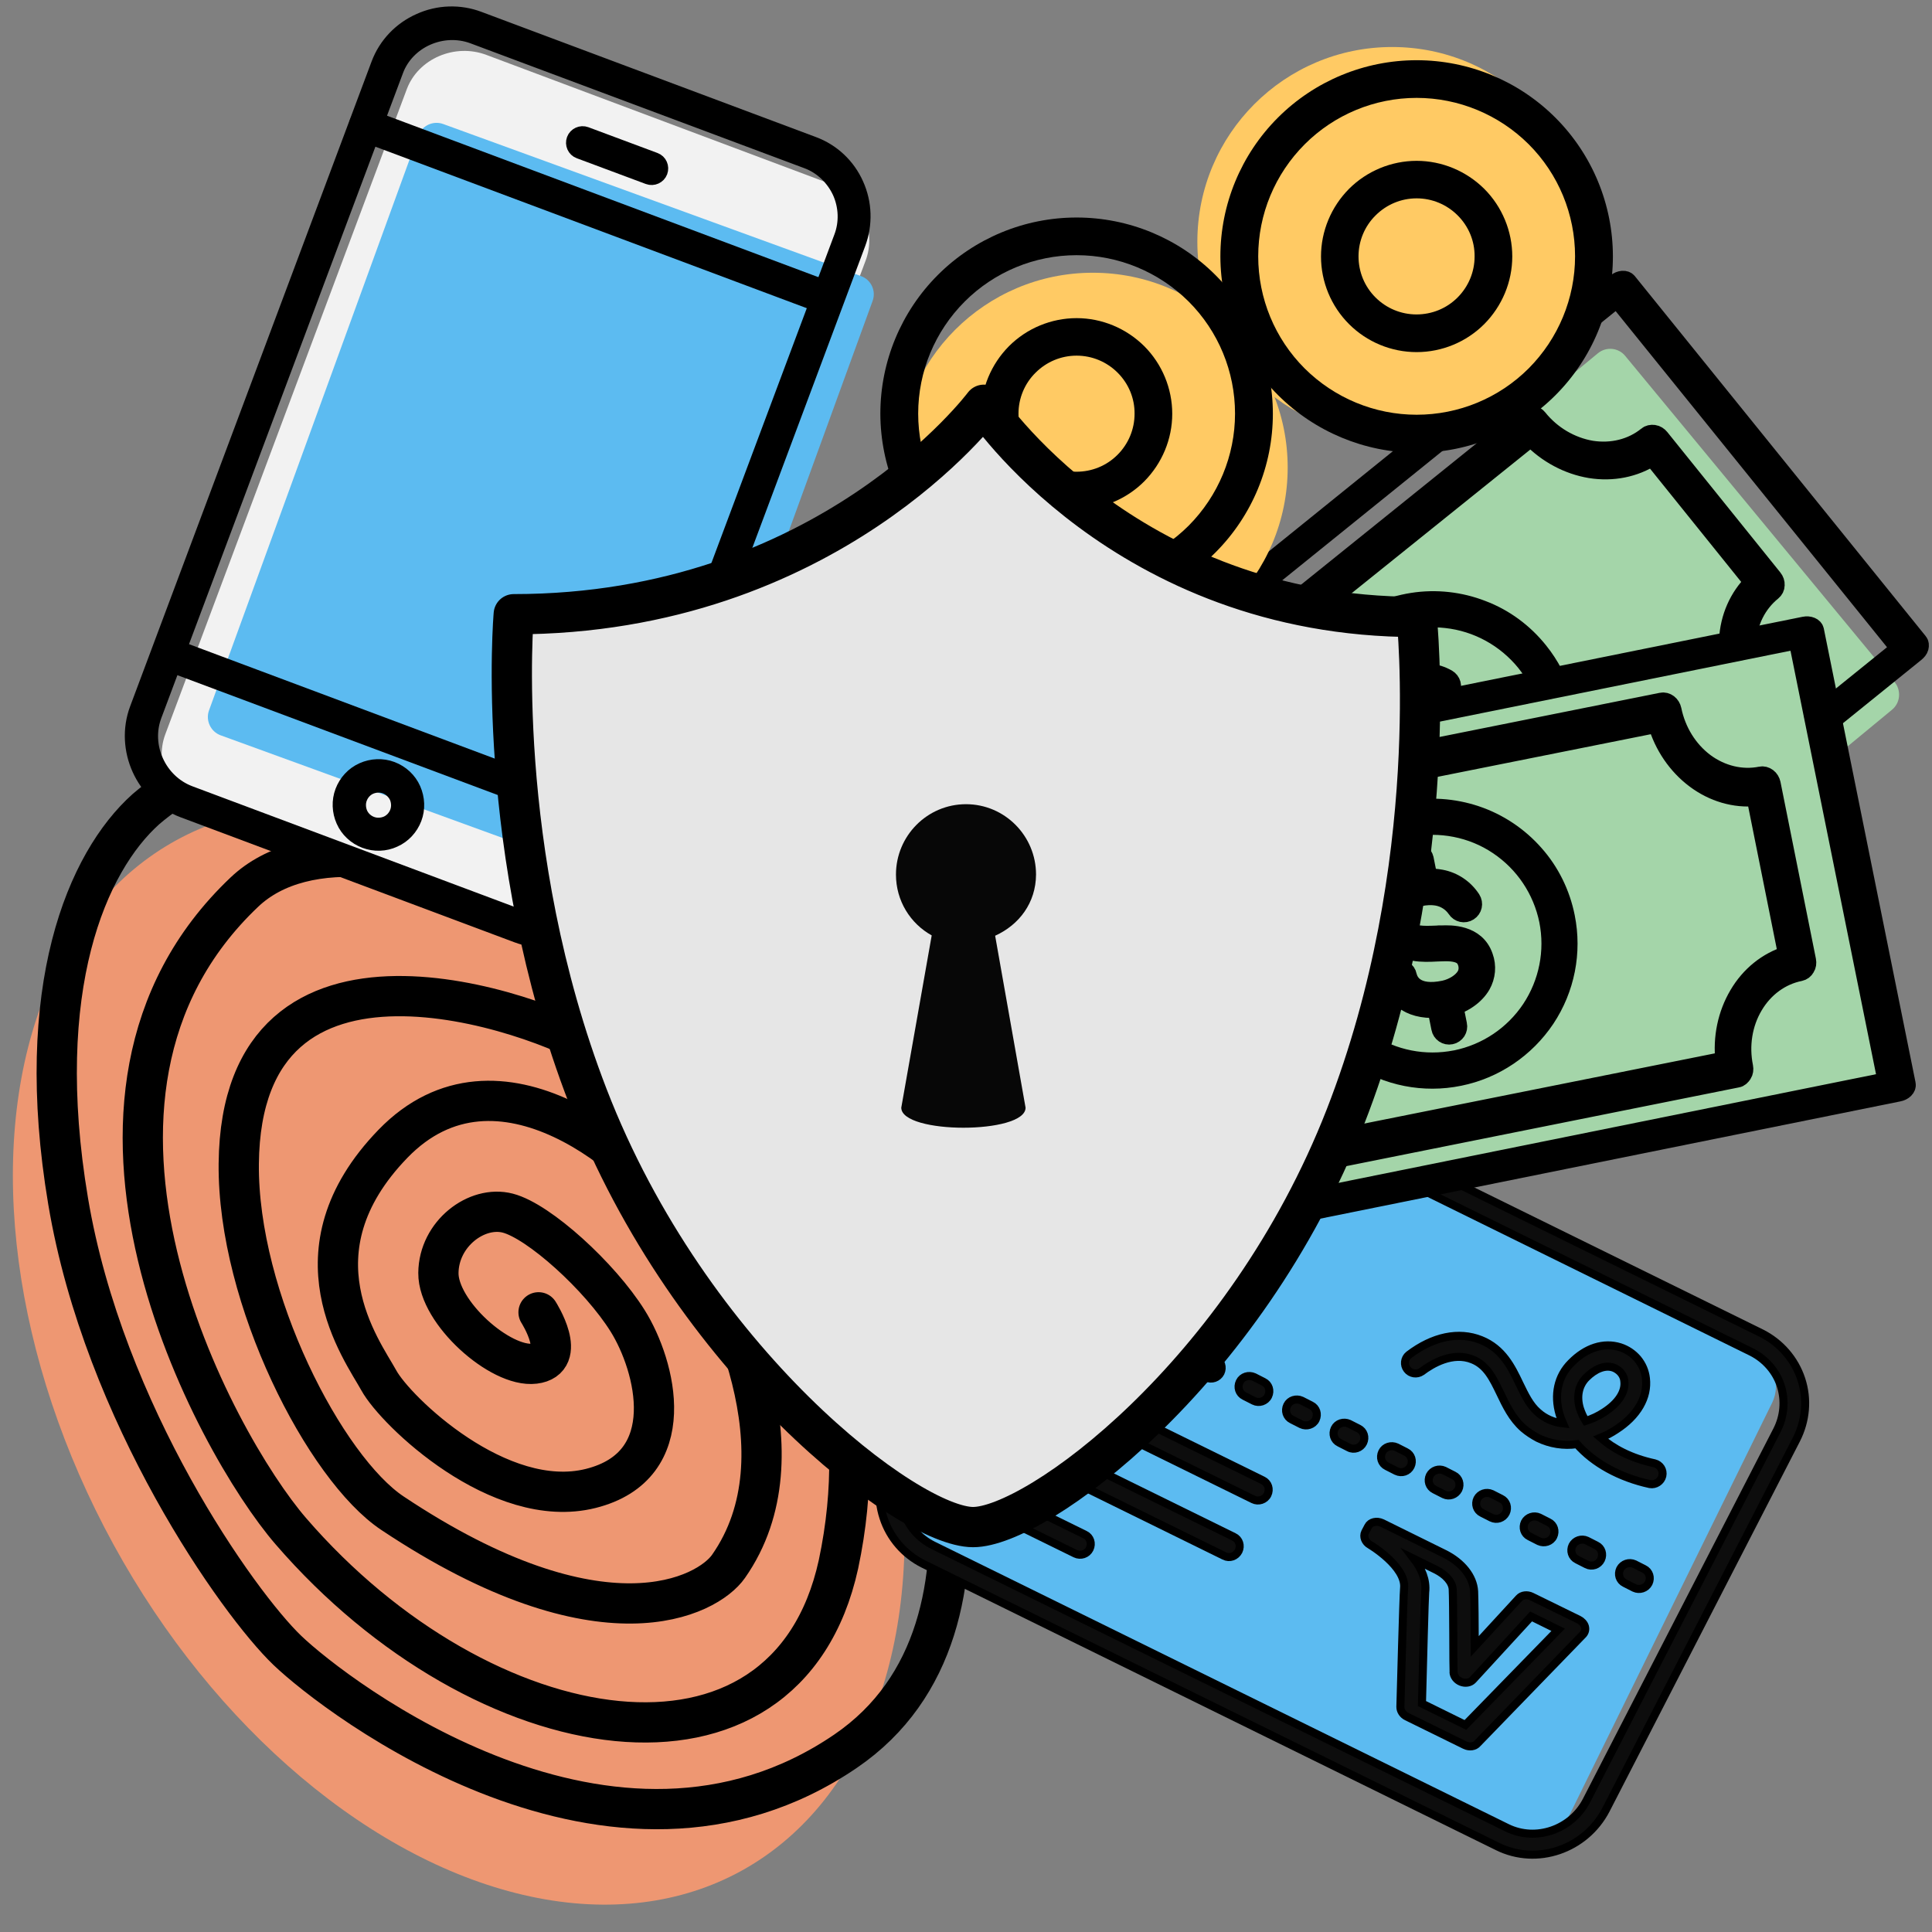
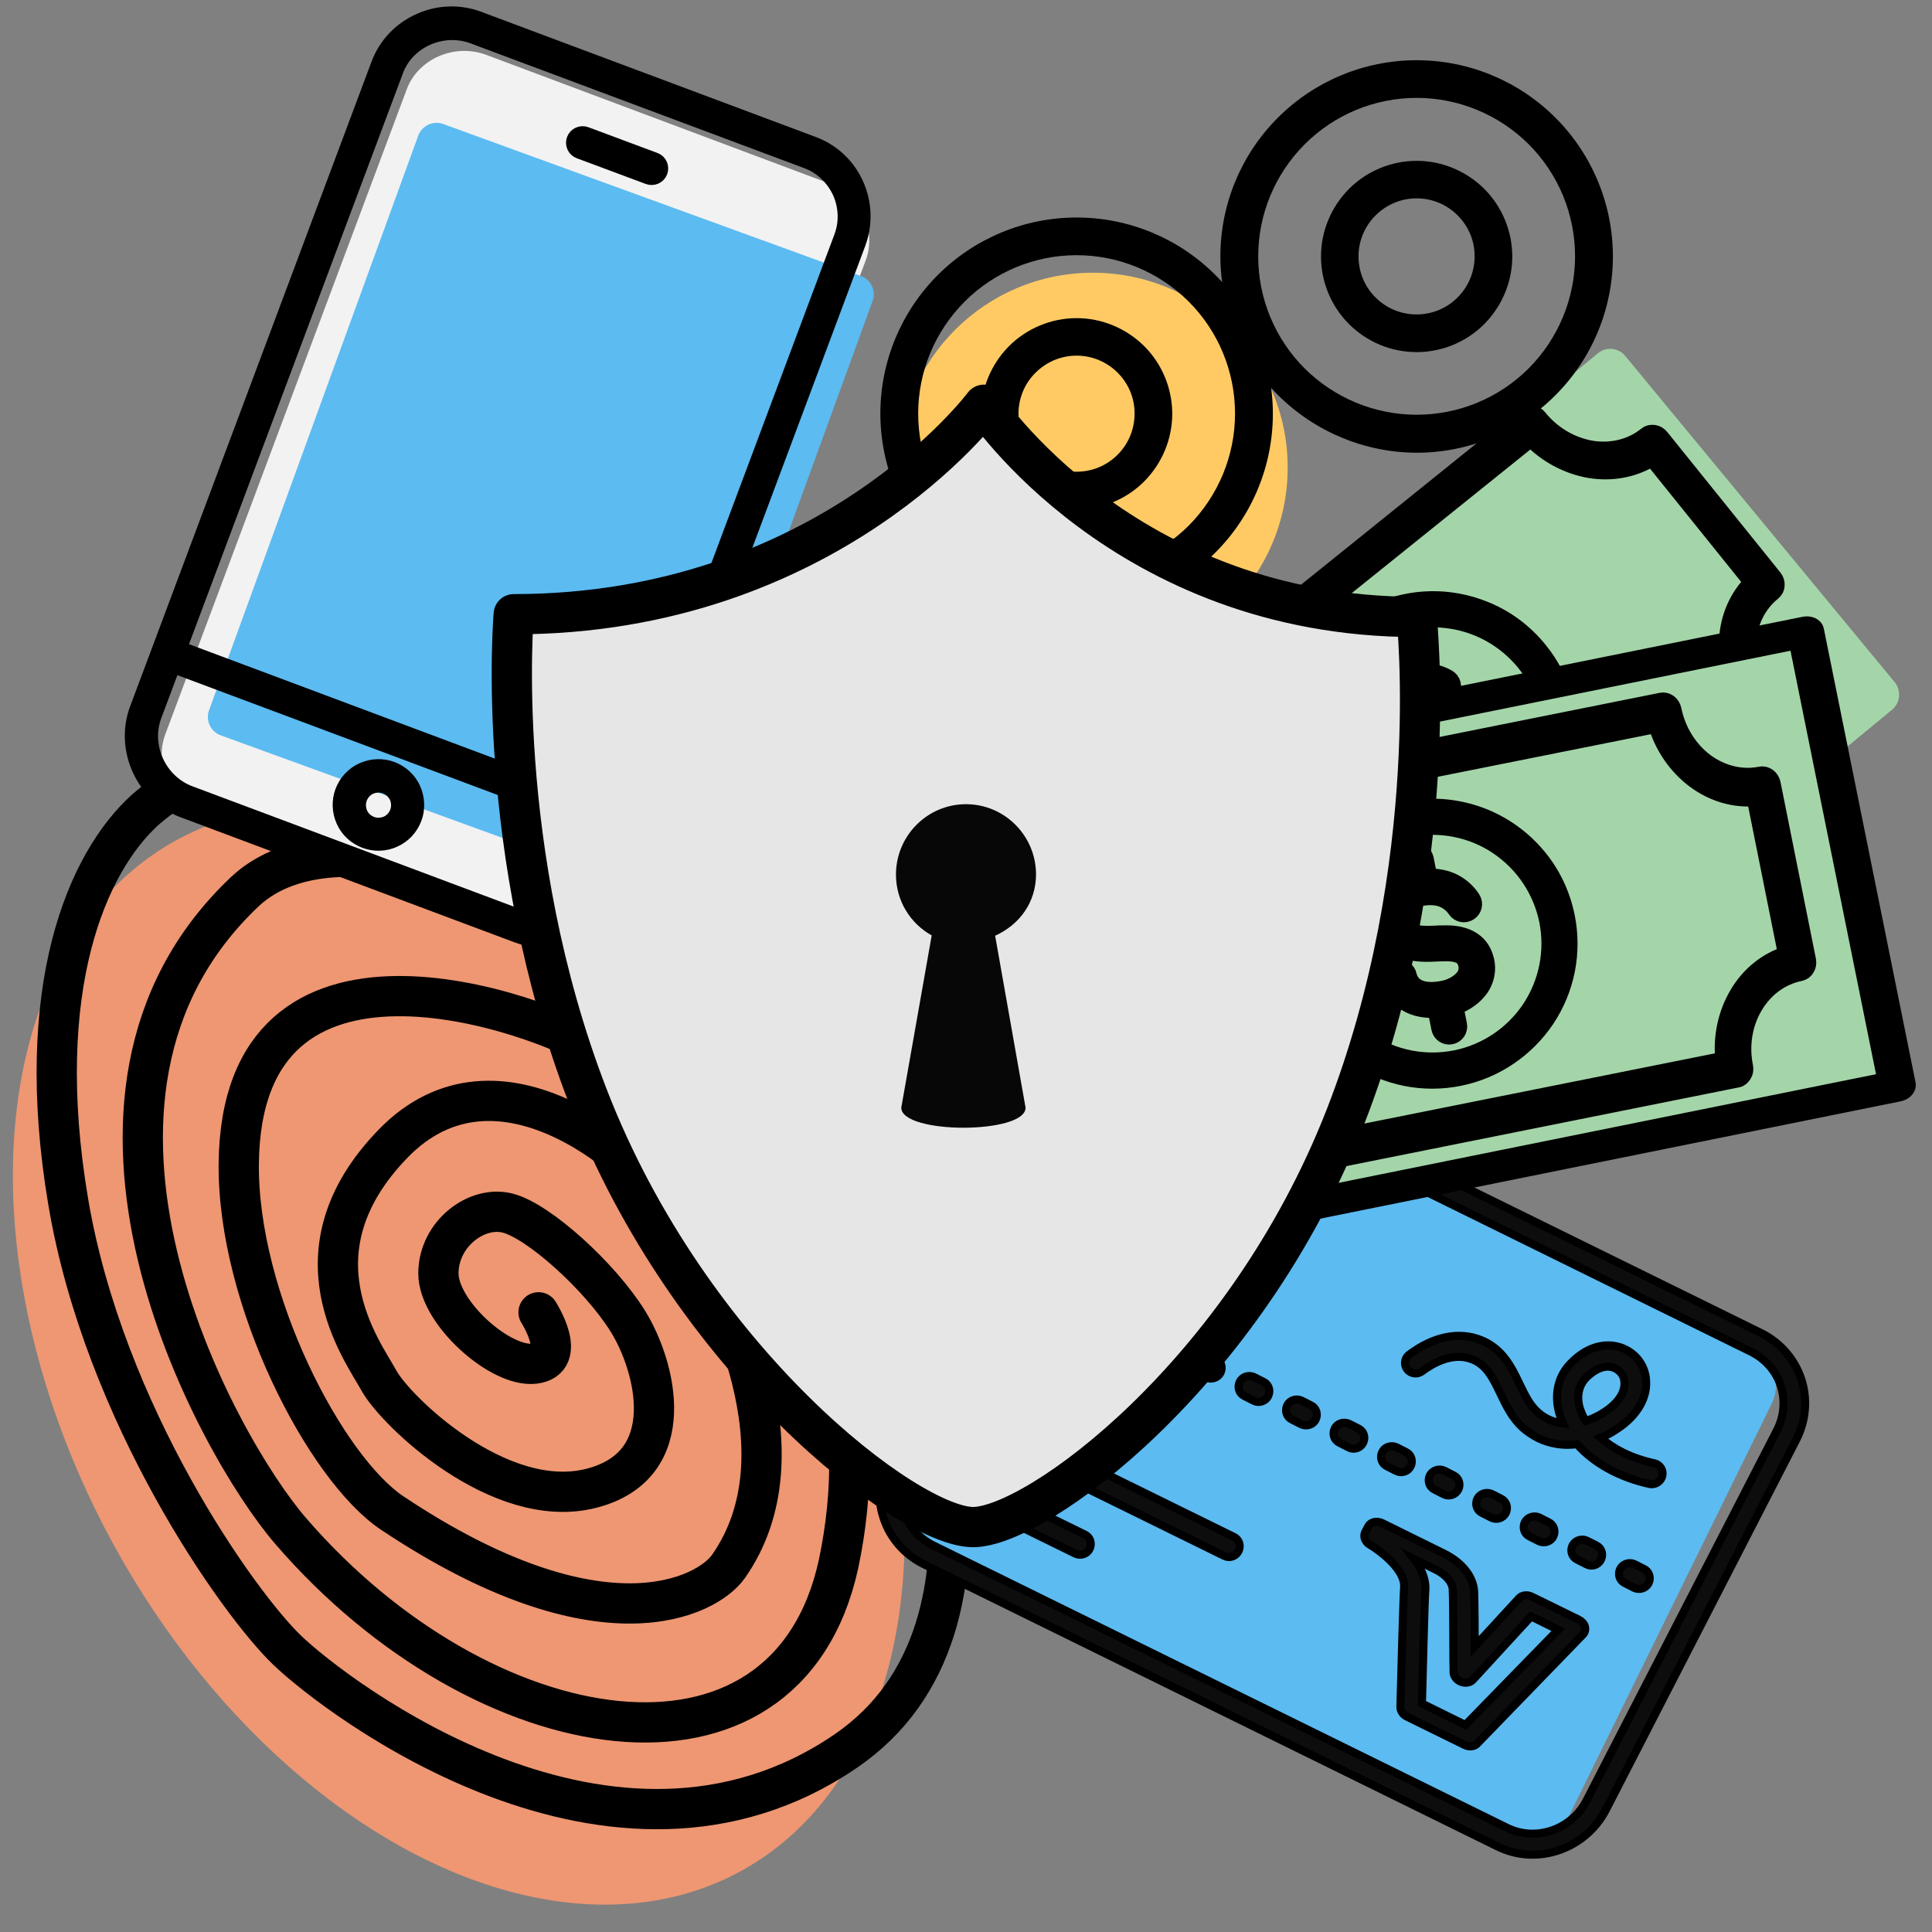
<svg xmlns="http://www.w3.org/2000/svg" version="1.1" id="Layer_1" x="0px" y="0px" viewBox="0 0 1200 1200" style="enable-background:new 0 0 1200 1200;" xml:space="preserve">
  <rect x="0" y="0" width="1200" height="1200" fill="#808080" stroke="none" />
  <style type="text/css">
	.st0{fill:#EE9772;}
	.st1{fill:none;stroke:#000000;stroke-width:25;stroke-linecap:round;stroke-linejoin:round;stroke-miterlimit:10;}
	.st2{fill:#5CBBF1;}
	.st3{fill:#E7E7E7;stroke:#000000;stroke-width:5;stroke-miterlimit:10;}
	.st4{fill:#0D0D0D;stroke:#000000;stroke-width:5;stroke-miterlimit:10;}
	.st5{fill:#A4D5A9;}
	.st6{stroke:#000000;stroke-width:12;stroke-linecap:round;stroke-linejoin:round;stroke-miterlimit:10;}
	.st7{fill:#FFCA64;}
	.st8{fill:#F2F2F2;}
	.st9{stroke:#000000;stroke-width:10;stroke-miterlimit:10;}
	.st10{fill:#E6E6E6;stroke:#000000;stroke-width:25;stroke-linecap:round;stroke-linejoin:round;stroke-miterlimit:10;}
	.st11{fill:#070707;}
</style>
  <g>
    <ellipse transform="matrix(0.877 -0.48 0.48 0.877 -369.23 240.037)" class="st0" cx="284.9" cy="842.3" rx="244.5" ry="365.1" />
    <path class="st1" d="M334.5,815.1c0,0,18.8,29.3-2.5,31.9c-21.2,2.6-59.9-31.9-59.7-56.3c0.2-24.4,23.8-42.2,43.1-37.2   c19.3,5,57.2,39.3,74.5,67c17.3,27.7,33.7,89.8-23,104s-121.3-48.2-131.6-67.1c-10.4-18.9-56.3-79.8,8.8-147s155,9,181,50.7   c26,41.7,76.2,142.1,27.4,211.8c-12.9,18.5-78.3,53.9-208.7-33c-41.7-27.7-96.3-133-95.5-217.1c1.5-159.5,184.2-94.7,224.2-70   c40,24.7,188.2,130.4,148.3,318.8c-32.6,148.8-220.8,117.7-340.2-20.6c-47.2-54.7-163.9-268.8-28.8-396.9   c74.8-70.9,297.8,37.9,391.2,211.2c29.8,55.3,97,244.1-17.8,322.4c-144.6,98.6-316.4-33.6-346.7-62.6   c-30.3-29-114-146.7-136.2-279.1s11.8-210.7,48.3-243.4c147.5-126.4,406.4,111,439.1,239.9" />
  </g>
  <g>
    <path class="st2" d="M716.9,655.5l371.4,182.6c12.8,6.3,18.3,21.2,12.4,33.2l-125.3,254.9c-5.9,12-21.1,16.7-33.9,10.4L570.1,954.1   c-12.8-6.3-18.3-21.2-12.4-33.2L683,665.9C688.9,653.9,704.1,649.2,716.9,655.5z" />
    <rect x="699.3" y="709.9" transform="matrix(0.441 -0.897 0.897 0.441 -262.68 1076.187)" class="st3" width="67.1" height="78.3" />
    <path class="st4" d="M930.2,1146.9L573.5,971.4c-11.8-5.9-20.8-16.3-24.8-28.8c-4.1-12.5-2.9-26.2,3.2-37.9L670,674.9   c6.1-11.7,16.5-20.6,29.1-24.8c12.6-4.2,26.4-3.3,38.3,2.5l356.7,175.5c11.7,5.9,20.6,16.1,24.7,28.5c4.1,12.4,2.9,25.9-3.1,37.6   L997.5,1124C984.7,1148.7,954.6,1159,930.2,1146.9L930.2,1146.9z M731.4,664.2c-8.7-4.3-18.8-4.9-28.1-1.8   c-9.3,3.1-17,9.6-21.5,18.3L563.7,910.5c-4.6,8.7-5.4,18.7-2.5,28c2.9,9.3,9.5,16.9,18.3,21.3l356.6,175.5   c17.9,8.8,40.1,1.1,49.4-17.1l118.2-229.8c4.4-8.6,5.3-18.4,2.4-27.6c-2.9-9.1-9.5-16.6-18.1-21L731.4,664.2L731.4,664.2z" />
    <path class="st4" d="M955.3,893.2c-3.2-1.7-6.3-3.7-9.1-6.1c-7-6.2-10.7-14.1-14.4-21.8c-4.5-9.3-8.4-17.4-17.2-20.9   c-12.3-5-25.1,2.6-31.6,7.5c-2.9,2-6.9,1.4-9-1.4c-2.1-2.7-1.7-6.7,1-8.9c15.1-11.5,31.1-14.8,44.8-9.3c13.5,5.4,19.1,17,24,27.3   c3.3,6.8,6.4,13.3,11.4,17.6c4.3,3.9,9.8,6.3,15.6,6.9c-0.8-1.8-1.5-3.6-2.1-5.6c-3.6-12.1-1.1-23.7,7.1-31.9   c9.3-9.5,20.3-13,30.5-9.8c4.3,1.4,8,3.9,10.9,7.3c2.8,3.4,4.6,7.5,5.1,12c1.4,11.7-5.3,23.4-18.6,31.9c-3,2-6.2,3.7-9.5,5   c7.6,6.7,18.6,12.7,33.5,15.9c3.4,0.9,5.6,4.2,4.8,7.8c-0.8,3.4-4.2,5.7-7.7,5.1c-18.9-4.1-35-13.1-45.3-24.8   C971.1,898.2,962.8,896.8,955.3,893.2L955.3,893.2z M1003.4,850c-0.5-0.3-1-0.4-1.4-0.6c-5.1-1.7-11.2,0.7-16.8,6.3   c-4.7,4.8-6.1,11.7-3.9,19.1c0.9,2.7,2,5.3,3.6,7.8c4.1-1.3,7.9-3.1,11.4-5.4c8.9-5.7,13.4-12.7,12.6-19.3   C1008.7,854.6,1006.6,851.7,1003.4,850L1003.4,850z" />
    <path class="st4" d="M742.4,799.2l-55.1-27.1c-4.4-2.2-7.8-6.1-9.3-10.7c-1.5-4.7-1.2-9.8,1.1-14.2l20.9-40.6   c2.3-4.4,6.2-7.8,11-9.3c4.7-1.6,9.9-1.2,14.3,0.9l55.1,27.1c4.4,2.2,7.8,6.1,9.3,10.7c1.5,4.7,1.2,9.8-1.1,14.2l-20.8,40.5   c-2.3,4.4-6.2,7.8-11,9.3C752.1,801.7,746.9,801.3,742.4,799.2L742.4,799.2z M719.1,710c-2.7-1.3-6-0.2-7.4,2.4L690.8,753   c-1.4,2.7-0.3,6,2.4,7.3l55.1,27.1c2.7,1.3,6,0.2,7.4-2.4l20.9-40.6c1.4-2.7,0.3-6-2.4-7.3L719.1,710z" />
    <path class="st4" d="M760.4,966.4l-147.7-72.6c-3.3-1.6-4.5-5.5-2.9-8.8c1.7-3.2,5.6-4.5,8.9-3l147.7,72.6c3.3,1.6,4.5,5.5,2.9,8.8   C767.6,966.7,763.7,968.1,760.4,966.4z" />
    <path class="st4" d="M667.9,965l-73.3-36c-3.3-1.6-4.5-5.5-2.9-8.8s5.6-4.5,8.9-3l73.3,36c3.3,1.6,4.5,5.5,2.9,8.8   S671.2,966.6,667.9,965z" />
-     <path class="st4" d="M778.4,931.3l-147.7-72.6c-3.3-1.6-4.5-5.5-2.9-8.8c1.7-3.2,5.6-4.5,8.9-3l147.7,72.6c3.3,1.6,4.5,5.5,2.9,8.8   C785.7,931.6,781.6,932.9,778.4,931.3z" />
    <path class="st4" d="M1015.1,986.3l-5.9-3c-3.3-1.6-4.5-5.5-2.9-8.8c1.7-3.2,5.6-4.5,8.9-3l5.9,3c3.3,1.6,4.5,5.5,2.9,8.8   C1022.3,986.6,1018.3,987.8,1015.1,986.3z M985.5,971.7l-5.9-3c-3.3-1.6-4.5-5.5-2.9-8.8c1.7-3.2,5.6-4.5,8.9-3l5.9,3   c3.3,1.6,4.5,5.5,2.9,8.8C992.8,972,988.8,973.4,985.5,971.7z M955.9,957.3l-5.9-3c-3.3-1.6-4.5-5.5-2.9-8.8c1.7-3.2,5.6-4.5,8.9-3   l5.9,3c3.3,1.6,4.5,5.5,2.9,8.8C963.2,957.6,959.2,958.8,955.9,957.3z M926.4,942.7l-5.9-3c-3.3-1.6-4.5-5.5-2.9-8.8   c1.7-3.2,5.6-4.5,8.9-3l5.9,3c3.3,1.6,4.5,5.5,2.9,8.8C933.6,943,929.7,944.3,926.4,942.7z M896.9,928.2l-5.9-3   c-3.3-1.6-4.5-5.5-2.9-8.8c1.7-3.2,5.6-4.5,8.9-3l5.9,3c3.3,1.6,4.5,5.5,2.9,8.8C904.1,928.4,900.2,929.8,896.9,928.2z    M867.3,913.7l-5.9-3c-3.3-1.6-4.5-5.5-2.9-8.8s5.6-4.5,8.9-3l5.9,3c3.3,1.6,4.5,5.5,2.9,8.8C874.6,914,870.7,915.3,867.3,913.7z    M837.8,899.1l-5.9-3c-3.3-1.6-4.5-5.5-2.9-8.8s5.6-4.5,8.9-3l5.9,3c3.3,1.6,4.5,5.5,2.9,8.8C845.1,899.4,841,900.8,837.8,899.1z    M808.3,884.7l-5.9-3c-3.3-1.6-4.5-5.5-2.9-8.8s5.6-4.5,8.9-3l5.9,3c3.3,1.6,4.5,5.5,2.9,8.8S811.5,886.2,808.3,884.7z    M778.8,870.1l-5.9-3c-3.3-1.6-4.5-5.5-2.9-8.8s5.6-4.5,8.9-3l5.9,3c3.3,1.6,4.5,5.5,2.9,8.8S782,871.7,778.8,870.1z M749.2,855.6   l-5.9-3c-3.3-1.6-4.5-5.5-2.9-8.8c1.7-3.2,5.6-4.5,8.9-3l5.9,3c3.3,1.6,4.5,5.5,2.9,8.8C756.5,855.8,752.5,857.2,749.2,855.6z    M719.6,841.1l-5.9-3c-3.3-1.6-4.5-5.5-2.9-8.8c1.7-3.2,5.6-4.5,8.9-3l5.9,3c3.3,1.6,4.5,5.5,2.9,8.8   C727,841.4,722.9,842.7,719.6,841.1z M690.1,826.5l-5.9-3c-3.3-1.6-4.5-5.5-2.9-8.8c1.7-3.2,5.6-4.5,8.9-3l5.9,3   c3.3,1.6,4.5,5.5,2.9,8.8C697.4,826.8,693.4,828.1,690.1,826.5z M660.6,812l-5.9-3c-3.3-1.6-4.5-5.5-2.9-8.8c1.7-3.2,5.6-4.5,8.9-3   l5.9,3c3.3,1.6,4.5,5.5,2.9,8.8C667.8,812.3,663.9,813.6,660.6,812z" />
    <path class="st4" d="M909.8,1083.9l-36-17.7c-2.5-1.2-4-3.6-4-6c0.2-7,1.8-68.4,2.3-73.8c1.4-13.3-20.9-26.8-21.2-26.9   c-3-1.7-4.3-5.1-3-7.8l1.9-3.6c1.4-2.8,5.3-3.7,8.7-2.1L897,965c11,5.4,18.1,14.3,18.6,23.4c0.2,4,0.4,20.9,0.4,34.2l27.5-29.9   c1.8-2,5.1-2.4,7.9-1l29.2,14.3c1.8,0.9,3.3,2.5,3.8,4.2c0.5,1.8,0.1,3.5-1,4.8l-65.6,67.7C916,1084.9,912.6,1085.3,909.8,1083.9z    M883.2,1058.1l27,13.3l57.6-59.1l-16.8-8.3l-36.2,39.4c-1.7,1.8-4.7,2.3-7.4,1.2c-2.7-1.1-4.5-3.5-4.6-6   c-0.1-0.4-0.1-44.9-0.5-51.4c-0.2-4.5-4.3-9.2-10.6-12.3l-13.4-6.6c4.6,6,7.8,13.1,6.9,20.7C884.9,992.6,883.9,1030.9,883.2,1058.1   z" />
  </g>
  <g>
    <g>
      <path class="st5" d="M1175.2,440.8l-410.6,339c-5.1,4.2-12.7,3.5-16.9-1.6L580.3,575.3c-4.2-5.1-3.5-12.7,1.6-16.9l410.6-339    c5.1-4.2,12.7-3.5,16.9,1.6l167.5,202.8C1181,429,1180.3,436.6,1175.2,440.8z" />
      <g>
        <g>
          <path class="st6" d="M916.3,487.8c-14.3,11.5-29.4,11.9-38.8,1c-0.9-1-1.4-2.4-1.3-3.7s0.8-2.8,1.9-3.6c2.2-1.9,5.6-1.7,7.3,0.6      c2.6,3.1,10.3,9,24.6-2.7c4.6-3.9,7.7-9.4,8-14c0.2-3.1-1.2-6-3.4-8.1c-2.8-2.5-6.6-4.3-16.6,1.4l-2.8,1.6      c-8,4.7-17.1,9.9-28.7,6.6c-4.5-1.3-8.5-4.4-10.8-8.6c-2.9-5.7-3.5-12.5-1.4-18.8c2.7-9.1,11.7-17.1,22-20.3      c7.5-2.3,15.6-1.4,22.5,2.5c2.6,1.5,3.4,4.6,2,7.2c-1.5,2.6-4.6,3.4-7.2,2c-4.4-2.3-9.5-2.8-14.2-1.4      c-7.1,2.2-13.3,7.6-14.9,13.3c-1,3.5-1,7.3,0.7,10.6c0.9,1.8,2.5,3.1,4.4,3.5c7.3,2.2,13.2-1.3,20.6-5.5      c0.9-0.6,1.9-1.2,2.9-1.6c4.4-2.5,18.3-10.3,29.1,0.1c4.5,4.1,6.9,10,6.7,16.1c-0.3,7.6-4.7,16-11.7,21.7L916.3,487.8z" />
          <path class="st6" d="M871,433.5c-2.2,1.8-5.6,1.4-7.3-0.8l-10.5-13.1c-1.8-2.2-1.4-5.6,0.8-7.3c1-0.9,2.5-1.3,3.8-1.2      c1.3,0.2,2.6,0.9,3.5,1.9l10.5,13.1c0.9,1,1.3,2.5,1.2,3.8C872.8,431.3,872.1,432.6,871,433.5L871,433.5z" />
          <path class="st6" d="M926.4,502.2c-2.2,1.8-5.6,1.4-7.3-0.8l-10.5-13.1c-1.8-2.2-1.4-5.6,0.8-7.3c1-0.9,2.5-1.3,3.8-1.2      c1.3,0.2,2.6,0.9,3.5,1.9l10.5,13.1c0.9,1,1.3,2.5,1.2,3.8S927.5,501.4,926.4,502.2L926.4,502.2z" />
        </g>
        <path class="st6" d="M1096.6,443.8L833.2,655.9c-2.2,1.8-5.8,1.3-7.8-1.2c-8.5-10.6-20.5-17.6-33.3-19.8     c-12.8-2-25.3,1.1-34.8,8.8c-2.2,1.8-5.8,1.3-7.8-1.2l-70.2-87.2c-2.1-2.5-1.9-6,0.5-7.9l0.1,0c9.5-7.7,15.1-19.3,15.8-32.1     c0.7-12.9-3.7-26-12.2-36.6c-2.1-2.5-1.9-6,0.5-7.9l263.4-212.1c1-0.9,2.5-1.2,4-1c1.5,0.2,2.8,1.1,3.7,2.2     c8.5,10.6,20.5,17.6,33.3,19.8c12.8,2,25.3-1.1,34.8-8.8c1-0.9,2.5-1.2,4-1c1.5,0.2,2.8,1.1,3.7,2.2l70.2,87.2     c1,1.2,1.5,2.7,1.4,4.1c0,1.5-0.7,2.8-1.8,3.7l0,0c-9.5,7.7-15.3,19.2-15.9,32.2c-0.7,12.9,3.6,26.1,12.2,36.6     c1,1.2,1.5,2.7,1.4,4.1C1098.1,441.5,1097.7,443,1096.6,443.8L1096.6,443.8z M829.6,643.7L1085.1,438     c-8.2-12.2-12.2-26.5-11.4-40.4c0.7-14,6.3-26.6,15.7-35.9l-63.1-78.4c-11.1,7.2-24.7,9.9-38.5,7.7c-13.8-2.3-26.9-9.3-36.9-19.8     L695.2,476.8c8.3,12.2,12.2,26.5,11.4,40.4c-0.7,14-6.3,26.6-15.7,35.9l63.1,78.4c11.1-7.2,24.8-9.9,38.5-7.7     C806.4,625.9,819.4,633,829.6,643.7L829.6,643.7z" />
        <path class="st6" d="M943,522.6L943,522.6c-17.4,14.2-39.6,20.6-61.9,18.2c-22.2-2.3-42.5-13.4-56.4-30.8     c-14-17.4-20.5-39.6-18.2-61.8c2.3-22.2,13.4-42.5,30.8-56.4l0.1,0c11.5-9.3,25.3-15.3,39.9-17.6c14.6-2.3,29.6-0.6,43.2,4.7     c13.8,5.2,25.9,14.2,35.1,25.7c14,17.4,20.5,39.5,18.1,61.6C971.3,488.3,960.3,508.7,943,522.6L943,522.6z M843.9,399.9     c-15.1,12.3-24.9,30-27,49.5c-2.1,19.4,3.6,38.8,15.9,54.1c12.1,15.3,30,24.9,49.5,27c19.4,2.1,38.8-3.6,54.1-15.9l0.1,0     c15.1-12.3,24.9-30,27-49.5c2.1-19.4-3.6-38.8-15.8-54c-12.3-15.1-30-24.9-49.5-27C878.8,381.9,859.3,387.8,843.9,399.9     L843.9,399.9z" />
-         <path class="st6" d="M1189.5,405.3l-413,333.6c-2.4,1.9-5.3,2.2-6.6,0.6L589.1,515.7c-1.3-1.6-0.4-4.4,1.9-6.3l413-333.6     c1.2-1,2.5-1.5,3.8-1.6c1.3-0.1,2.3,0.3,2.9,1l180.8,223.8c0.6,0.7,0.7,1.9,0.4,3.1S1190.7,404.3,1189.5,405.3L1189.5,405.3z      M776.1,729.5l404.4-326.6l-176.1-218.1L599.9,511.4L776.1,729.5z" />
      </g>
    </g>
    <path class="st5" d="M1158.4,679.4L637.7,790.5c-6.5,1.4-12.9-2.8-14.2-9.2L568.6,524c-1.4-6.5,2.8-12.9,9.2-14.2l520.7-111.1   c6.5-1.4,12.9,2.8,14.2,9.2l54.9,257.3C1169,671.7,1164.9,678,1158.4,679.4z" />
    <g>
      <g>
        <path class="st6" d="M898.8,625.3c-18,3.6-31.6-3-34.9-17c-0.3-1.3-0.1-2.8,0.6-3.9c0.7-1.1,2-2.1,3.3-2.3     c2.8-0.7,5.7,1.1,6.2,3.9c0.9,4,5,12.8,23.1,9c5.9-1.3,11.2-4.8,13.5-8.7c1.6-2.7,1.7-5.9,0.7-8.8c-1.3-3.5-3.9-6.9-15.4-6.4     l-3.2,0.1c-9.3,0.5-19.7,0.9-28.5-7.4c-3.4-3.2-5.5-7.8-5.6-12.6c0.1-6.4,2.7-12.7,7.4-17.3c6.6-6.8,18.3-9.8,28.9-7.8     c7.7,1.4,14.5,6,18.8,12.6c1.6,2.5,0.9,5.7-1.6,7.3s-5.7,0.9-7.3-1.6c-2.8-4.1-7.1-6.9-11.9-7.8c-7.3-1.3-15.3,0.6-19.4,4.9     c-2.5,2.6-4.2,6-4.3,9.7c0,2,0.8,3.9,2.3,5.1c5.5,5.3,12.3,4.9,20.8,4.6c1.1-0.1,2.2-0.2,3.3-0.1c5.1-0.2,21-0.7,25.8,13.5     c2.1,5.7,1.5,12.1-1.5,17.4c-3.8,6.6-11.6,12-20.4,13.9L898.8,625.3z" />
        <path class="st6" d="M883.7,556.2c-2.8,0.6-5.6-1.3-6.1-4.1l-3.3-16.5c-0.6-2.8,1.3-5.6,4.1-6.1c1.3-0.3,2.8,0,3.9,0.7     c1.1,0.8,1.9,2,2.2,3.3l3.3,16.5c0.3,1.3,0,2.8-0.7,3.9C886.3,555.1,885.1,555.9,883.7,556.2L883.7,556.2z" />
        <path class="st6" d="M901.1,642.7c-2.8,0.6-5.6-1.3-6.1-4.1l-3.3-16.5c-0.6-2.8,1.3-5.6,4.1-6.1c1.3-0.3,2.8,0,3.9,0.7     c1.1,0.8,1.9,2,2.2,3.3l3.3,16.5c0.3,1.3,0,2.8-0.7,3.9S902.4,642.5,901.1,642.7L901.1,642.7z" />
      </g>
      <path class="st6" d="M1079,669.5L747.4,736c-2.8,0.6-5.8-1.5-6.4-4.7c-2.7-13.3-10-25.1-20.4-32.9c-10.4-7.7-23-10.7-34.9-8.3    c-2.8,0.6-5.8-1.5-6.4-4.7l-22-109.8c-0.7-3.2,1.1-6.2,4.1-6.8h0.1c12-2.4,22.3-10.1,28.8-21.2c6.6-11.1,8.7-24.8,6.1-38.1    c-0.7-3.2,1.1-6.2,4.1-6.8l331.6-66.5c1.3-0.3,2.8,0.1,4,1s2,2.3,2.3,3.7c2.7,13.3,10,25.1,20.4,32.9c10.4,7.7,23,10.7,34.9,8.3    c1.3-0.3,2.8,0.1,4,1s2,2.3,2.3,3.7l22,109.8c0.3,1.5,0.1,3.1-0.7,4.3c-0.7,1.3-1.9,2.2-3.3,2.5l0,0c-12,2.4-22.4,10-29,21.2    c-6.6,11.1-8.8,24.8-6.1,38.1c0.3,1.5,0.1,3.1-0.7,4.3S1080.4,669.3,1079,669.5L1079,669.5z M749.9,723.5l321.6-64.4    c-1.7-14.6,1.4-29.1,8.5-41.1c7.1-12.1,17.9-20.7,30.5-24.6l-19.8-98.7c-13.2,1.3-26.5-2.6-37.7-11s-19.6-20.7-23.6-34.6    l-321.6,64.3c1.7,14.6-1.4,29.1-8.5,41.1c-7.1,12.1-17.9,20.7-30.5,24.6l19.8,98.7c13.2-1.3,26.6,2.7,37.7,11    C737.5,697,745.8,709.3,749.9,723.5L749.9,723.5z" />
      <path class="st6" d="M906.4,668.5L906.4,668.5c-22,4.5-44.7,0-63.3-12.4c-18.6-12.3-31.5-31.5-35.8-53.4    c-4.4-21.9,0.1-44.6,12.4-63.2c12.3-18.6,31.5-31.5,53.4-35.8h0.1c14.5-2.9,29.5-1.9,43.5,2.8c14,4.7,26.5,13.1,36.2,24.1    c9.8,11,16.4,24.5,19.3,39c4.4,21.9-0.1,44.5-12.4,63C947.4,651.1,928.2,664.1,906.4,668.5L906.4,668.5z M875.2,513.9    c-19.1,3.9-35.9,15.1-46.8,31.4c-10.8,16.3-14.7,36.1-10.9,55.3c3.7,19.2,15.1,35.9,31.4,46.8c16.3,10.8,36.1,14.7,55.3,10.9h0.1    c19.1-3.9,35.9-15.1,46.8-31.4c10.8-16.3,14.7-36.1,10.9-55.2c-3.9-19.1-15.1-35.9-31.4-46.8C914.4,514,894.4,510.2,875.2,513.9    L875.2,513.9z" />
      <path class="st6" d="M1179.2,678.2L658.8,783.4c-3,0.6-5.7-0.5-6.1-2.5l-57-282c-0.4-2,1.7-4.1,4.6-4.7L1120.7,389    c1.5-0.3,2.9-0.2,4.1,0.3s1.9,1.3,2.1,2.2l57,282c0.2,0.9-0.2,2-1.1,2.9S1180.7,677.9,1179.2,678.2L1179.2,678.2z M662.8,774.9    l509.5-103l-55.5-274.8l-509.5,103L662.8,774.9z" />
    </g>
  </g>
  <g>
-     <circle class="st7" cx="864.7" cy="150.2" r="121" />
    <path d="M793.8,245.4c-22.9-22.8-35.7-53.8-35.8-86.1c0-32.3,12.8-63.3,35.7-86.2s53.9-35.7,86.2-35.7s63.3,12.8,86.2,35.7   s35.7,53.9,35.7,86.2s-12.8,63.3-35.7,86.2s-53.9,35.7-86.2,35.7C847.6,281.1,816.7,268.2,793.8,245.4z M879.9,60.8   c-26.1,0-51.1,10.4-69.5,28.8c-18.5,18.5-28.9,43.5-28.9,69.6s10.3,51.1,28.8,69.6c18.5,18.4,43.5,28.8,69.6,28.8   s51.1-10.3,69.6-28.8c18.4-18.5,28.8-43.5,28.8-69.6s-10.3-51.1-28.8-69.6C931,71.2,906,60.8,879.9,60.8L879.9,60.8z" />
    <path d="M837.9,201.3c-11.1-11.1-17.4-26.2-17.4-42c0-15.7,6.3-30.8,17.4-42c11.1-11.1,26.3-17.4,42-17.4s30.8,6.3,42,17.4   c11.1,11.1,17.4,26.3,17.4,42s-6.3,30.8-17.4,42c-11.1,11.1-26.2,17.4-42,17.4C864.1,218.7,849,212.4,837.9,201.3z M879.9,123.2   c-9.6,0-18.7,3.8-25.5,10.6c-6.8,6.7-10.6,15.9-10.6,25.4c0,9.6,3.7,18.7,10.5,25.5s15.9,10.6,25.5,10.6s18.7-3.7,25.5-10.5   s10.6-15.9,10.6-25.5c0.1-9.6-3.7-18.7-10.5-25.5C898.6,127,889.5,123.2,879.9,123.2L879.9,123.2z" />
    <circle class="st7" cx="678.8" cy="290.4" r="121" />
    <path d="M582.6,343.1c-22.9-22.8-35.7-53.8-35.8-86.1c0-32.3,12.8-63.3,35.7-86.2s53.9-35.7,86.2-35.7s63.3,12.8,86.2,35.7   s35.7,53.9,35.7,86.2s-12.8,63.3-35.7,86.2c-22.9,22.9-53.9,35.7-86.2,35.7C636.4,378.8,605.5,365.9,582.6,343.1z M668.7,158.5   c-26.1,0-51.1,10.4-69.5,28.8c-18.5,18.5-28.9,43.5-28.9,69.6s10.3,51.1,28.8,69.6c18.5,18.4,43.5,28.8,69.6,28.8   s51.1-10.3,69.6-28.8c18.4-18.5,28.8-43.5,28.8-69.6s-10.3-51.1-28.8-69.6C719.8,168.9,694.8,158.5,668.7,158.5L668.7,158.5z" />
    <path d="M626.7,299c-11.1-11.1-17.4-26.2-17.4-42c0-15.7,6.3-30.8,17.4-42c11.1-11.1,26.3-17.4,42-17.4s30.8,6.3,42,17.4   c11.1,11.1,17.4,26.3,17.4,42s-6.3,30.8-17.4,42c-11.1,11.1-26.2,17.4-42,17.4S637.8,310.1,626.7,299z M668.7,220.9   c-9.6,0-18.7,3.8-25.5,10.6c-6.8,6.7-10.6,15.9-10.6,25.4c0,9.6,3.7,18.7,10.5,25.5c6.8,6.8,15.9,10.6,25.5,10.6   s18.7-3.7,25.5-10.5s10.6-15.9,10.6-25.5c0.1-9.6-3.7-18.7-10.5-25.5S678.3,220.9,668.7,220.9L668.7,220.9z" />
  </g>
  <g>
    <path class="st8" d="M302.1,34.1c-19.7-7.4-42.3,2.4-49.4,21.2L102.7,456c-7.2,19.2,3.4,41.6,23,49l213.2,79.9   c19.3,7.2,41.5-3,48.7-22.2l150-400.7c3.5-9.1,3-19.4-1.1-28.3c-4.2-9-11.9-16.1-21.3-19.7L302.1,34.1L302.1,34.1z" />
    <path class="st2" d="M542,186.9L412,544c-2.3,6.2-9.2,9.4-15.4,7.2l-259.6-94.5c-6.2-2.3-9.4-9.2-7.2-15.4l130-357.1   c2.3-6.2,9.2-9.4,15.4-7.2l259.6,94.5C541,173.7,544.3,180.6,542,186.9z" />
    <g>
-       <path class="st9" d="M510.5,189.6L225.2,82.8c-2.8-1-4.1-4.1-3.1-6.8c1-2.8,4.1-4.1,6.8-3.1l285.3,106.8c2.8,1,4.1,4.1,3.1,6.8    C516.3,189.3,513.2,190.7,510.5,189.6z" />
      <path class="st9" d="M387.6,517.8L105.3,412.2c-2.8-1-4.1-4.1-3.1-6.8c1-2.7,4.1-4.1,6.8-3.1l282.4,105.7c2.8,1,4.1,4.1,3.1,6.8    C393.5,517.4,390.4,518.9,387.6,517.8z" />
      <path class="st9" d="M321.3,580.6l-207.5-77.7c-24.6-9.2-37.5-37.7-28.3-62.4l150-400.6c4.5-12,13.7-21.5,25.2-26.6    c11.6-5.3,24.9-5.7,36.7-1.2L505,89.8c11.9,4.4,21.4,13.4,26.5,24.9c5.2,11.5,5.6,24.6,1.2,36.4L382.8,551.9    C373.4,576.9,345.9,589.8,321.3,580.6L321.3,580.6z M293.9,22.2c-19.2-7.1-41.3,2.7-48.3,21.5L95.5,444.3    c-7.2,19.2,2.9,41.4,22.1,48.7l207.5,77.7c18.7,7,40.6-3.3,47.8-22.5l150-400.7c3.5-9.1,3.1-19.4-0.9-28.3    c-4.1-8.9-11.5-16-20.6-19.4L293.9,22.2z" />
      <path class="st9" d="M226.8,521.9c-5.8-2.2-10.6-6.6-13.1-12.3c-2.5-5.6-2.8-12.1-0.6-17.9c2.2-5.8,6.6-10.6,12.3-13.1    c5.6-2.5,12.1-2.8,17.9-0.6c5.8,2.2,10.6,6.6,13.1,12.3s2.8,12.1,0.6,17.9c-2.2,5.8-6.6,10.6-12.3,13.1    C239.1,523.9,232.7,524.1,226.8,521.9L226.8,521.9z M239.6,488.1c-3.2-1.2-6.7-1-9.8,0.3c-3.1,1.4-5.5,4-6.7,7.2    c-1.2,3.2-1,6.7,0.3,9.8c1.4,3.1,4,5.5,7.2,6.7c3.2,1.2,6.7,1,9.8-0.3c3.1-1.4,5.5-4,6.7-7.2c1.2-3.2,1-6.7-0.3-9.8    C245.3,491.7,242.7,489.3,239.6,488.1z" />
      <path class="st9" d="M402.9,109.6l-42.9-16c-2.8-1-4.1-4.1-3.1-6.8c1-2.7,4.1-4.1,6.8-3.1l42.9,16c2.8,1,4.1,4.1,3.1,6.8    C408.7,109.2,405.6,110.6,402.9,109.6z" />
    </g>
  </g>
  <g>
    <path class="st10" d="M879.9,383.2c0,0,16.8,154.1-44.2,310.4C773,854.1,643.5,948.5,604.4,948.5c-40.1,0-175.7-102.9-239.3-267.6   c-58.9-152.5-46-299.4-46-299.4c195,0,292-130.1,292-130.1S697.9,383.2,879.9,383.2z" />
    <path class="st11" d="M618.1,581.2L637,688c0,16.6-77.2,16.6-77.2,0L578.7,581c-13.3-7.4-22.2-21.5-22.2-37.8   c0-24,19.4-43.7,43.5-43.7s43.5,19.7,43.5,43.7C643.4,560.7,633.1,574.4,618.1,581.2z" />
  </g>
</svg>